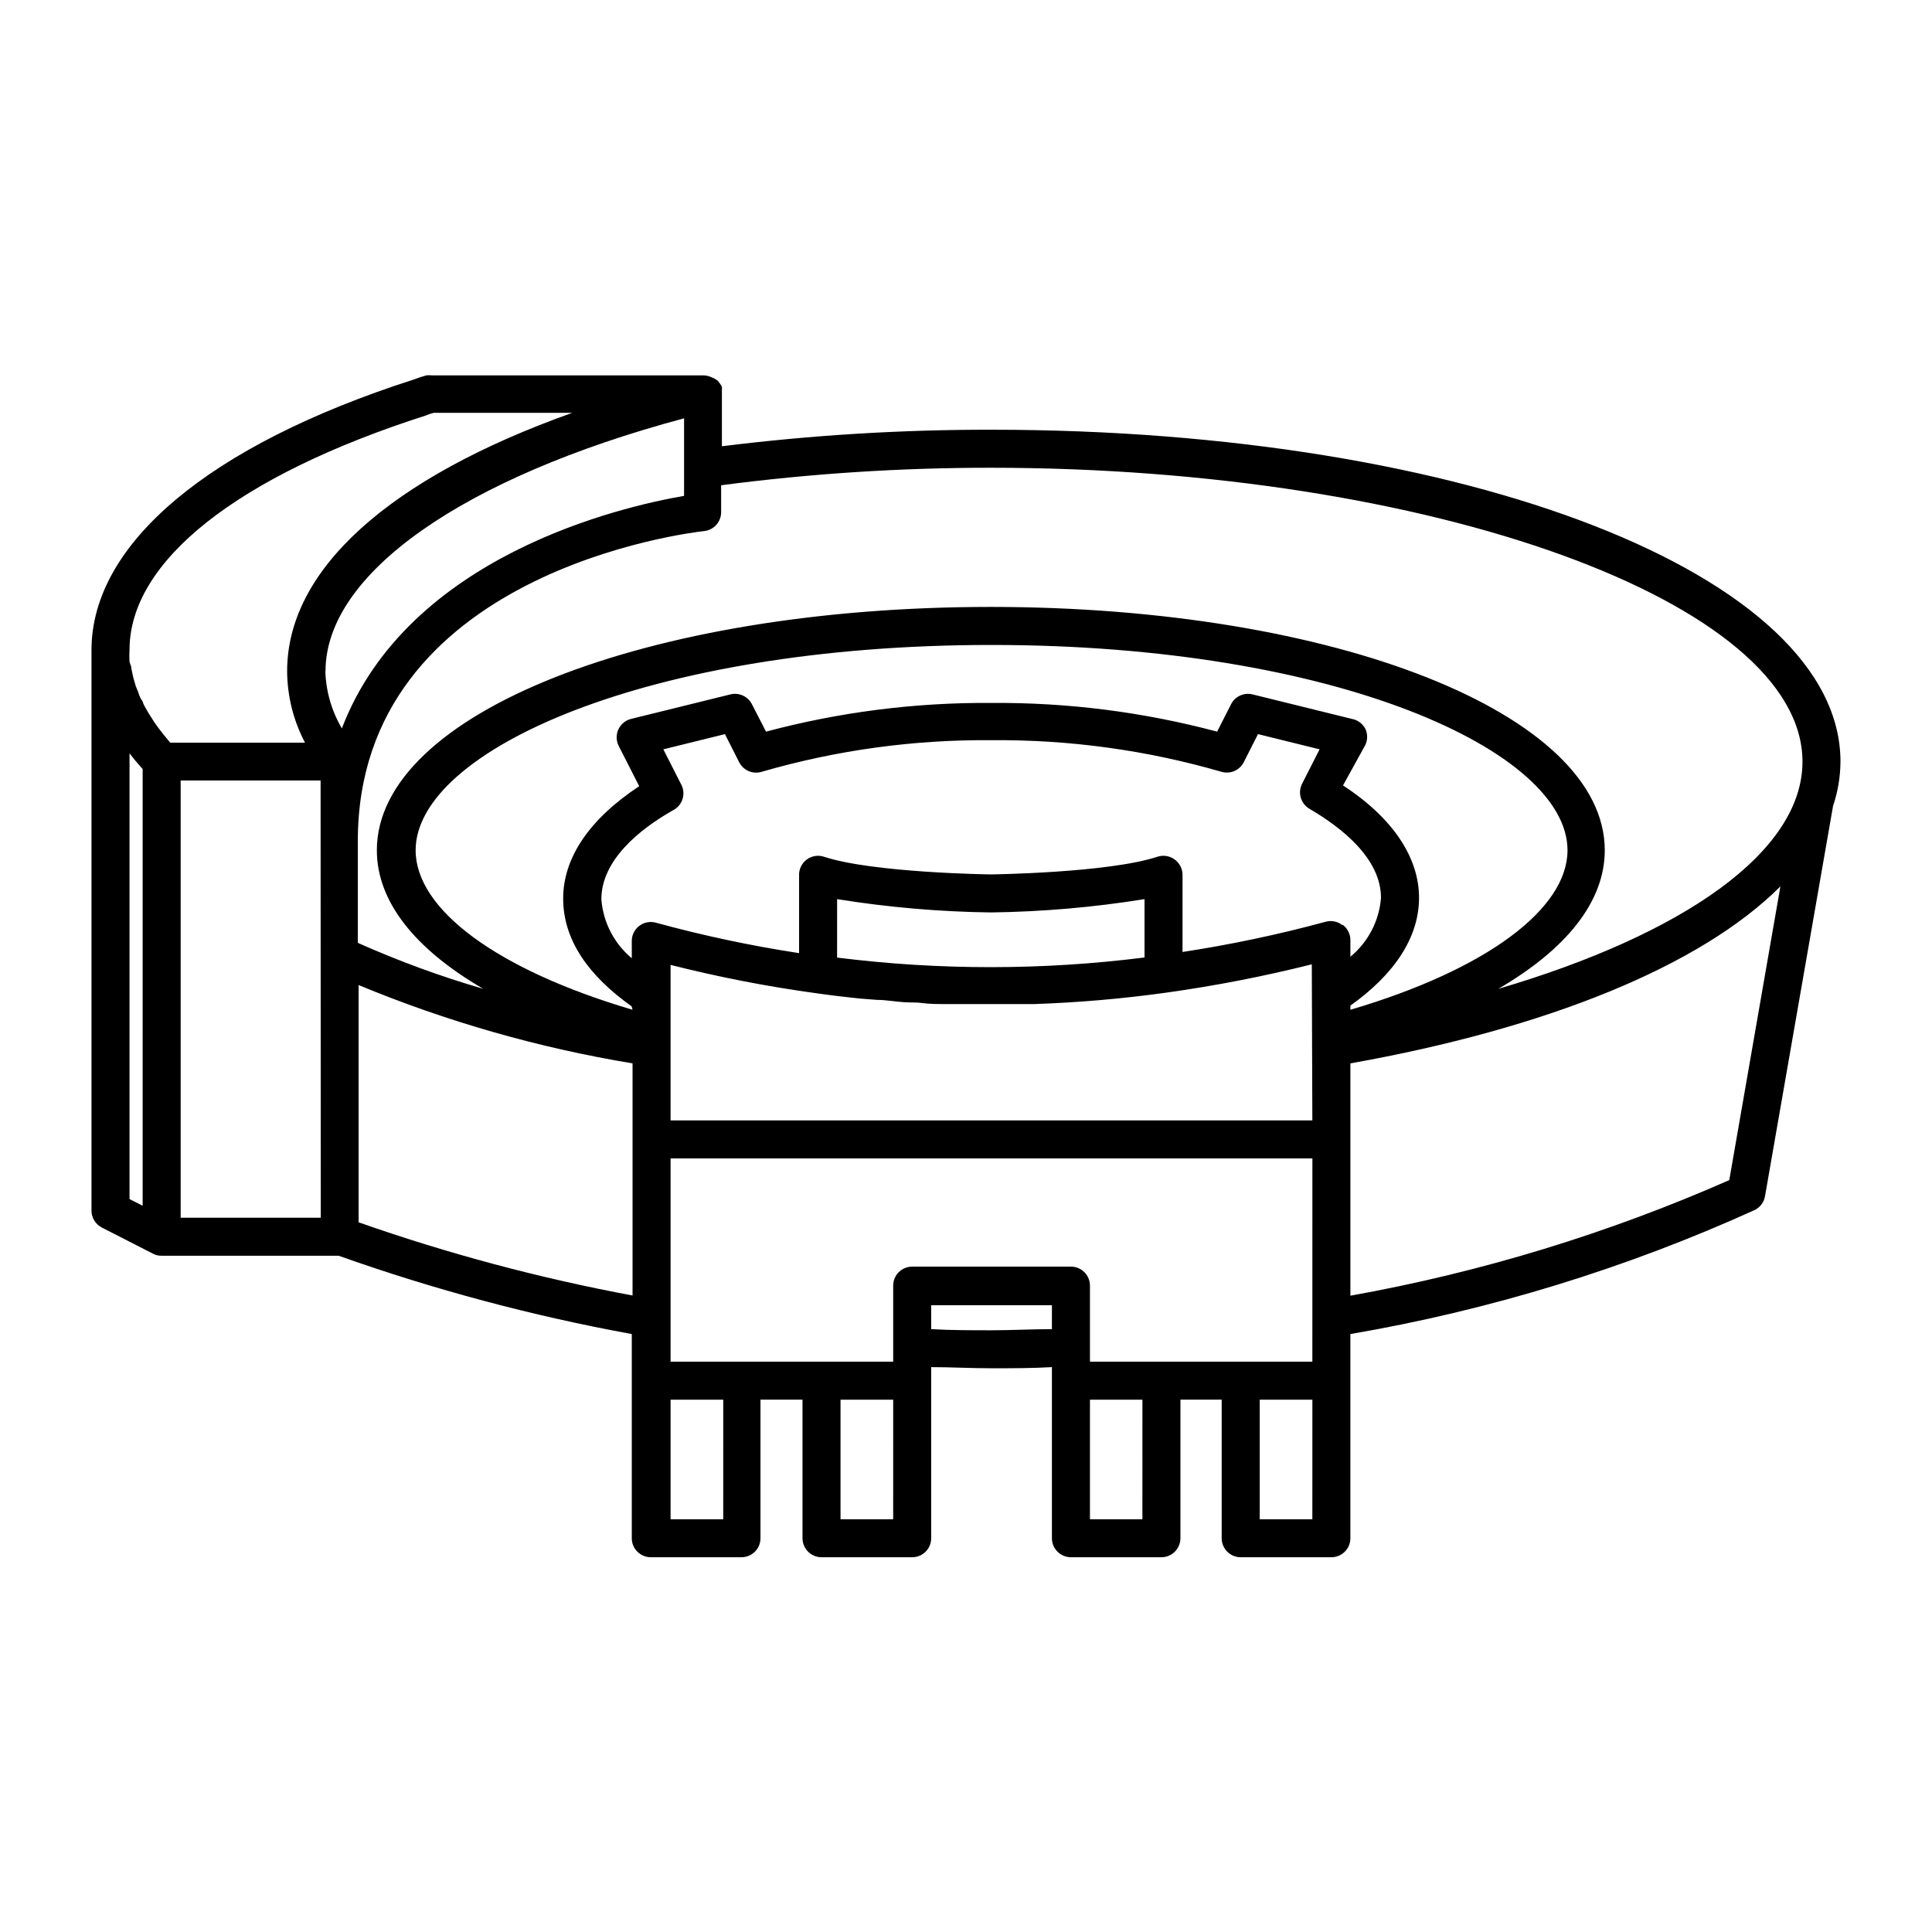
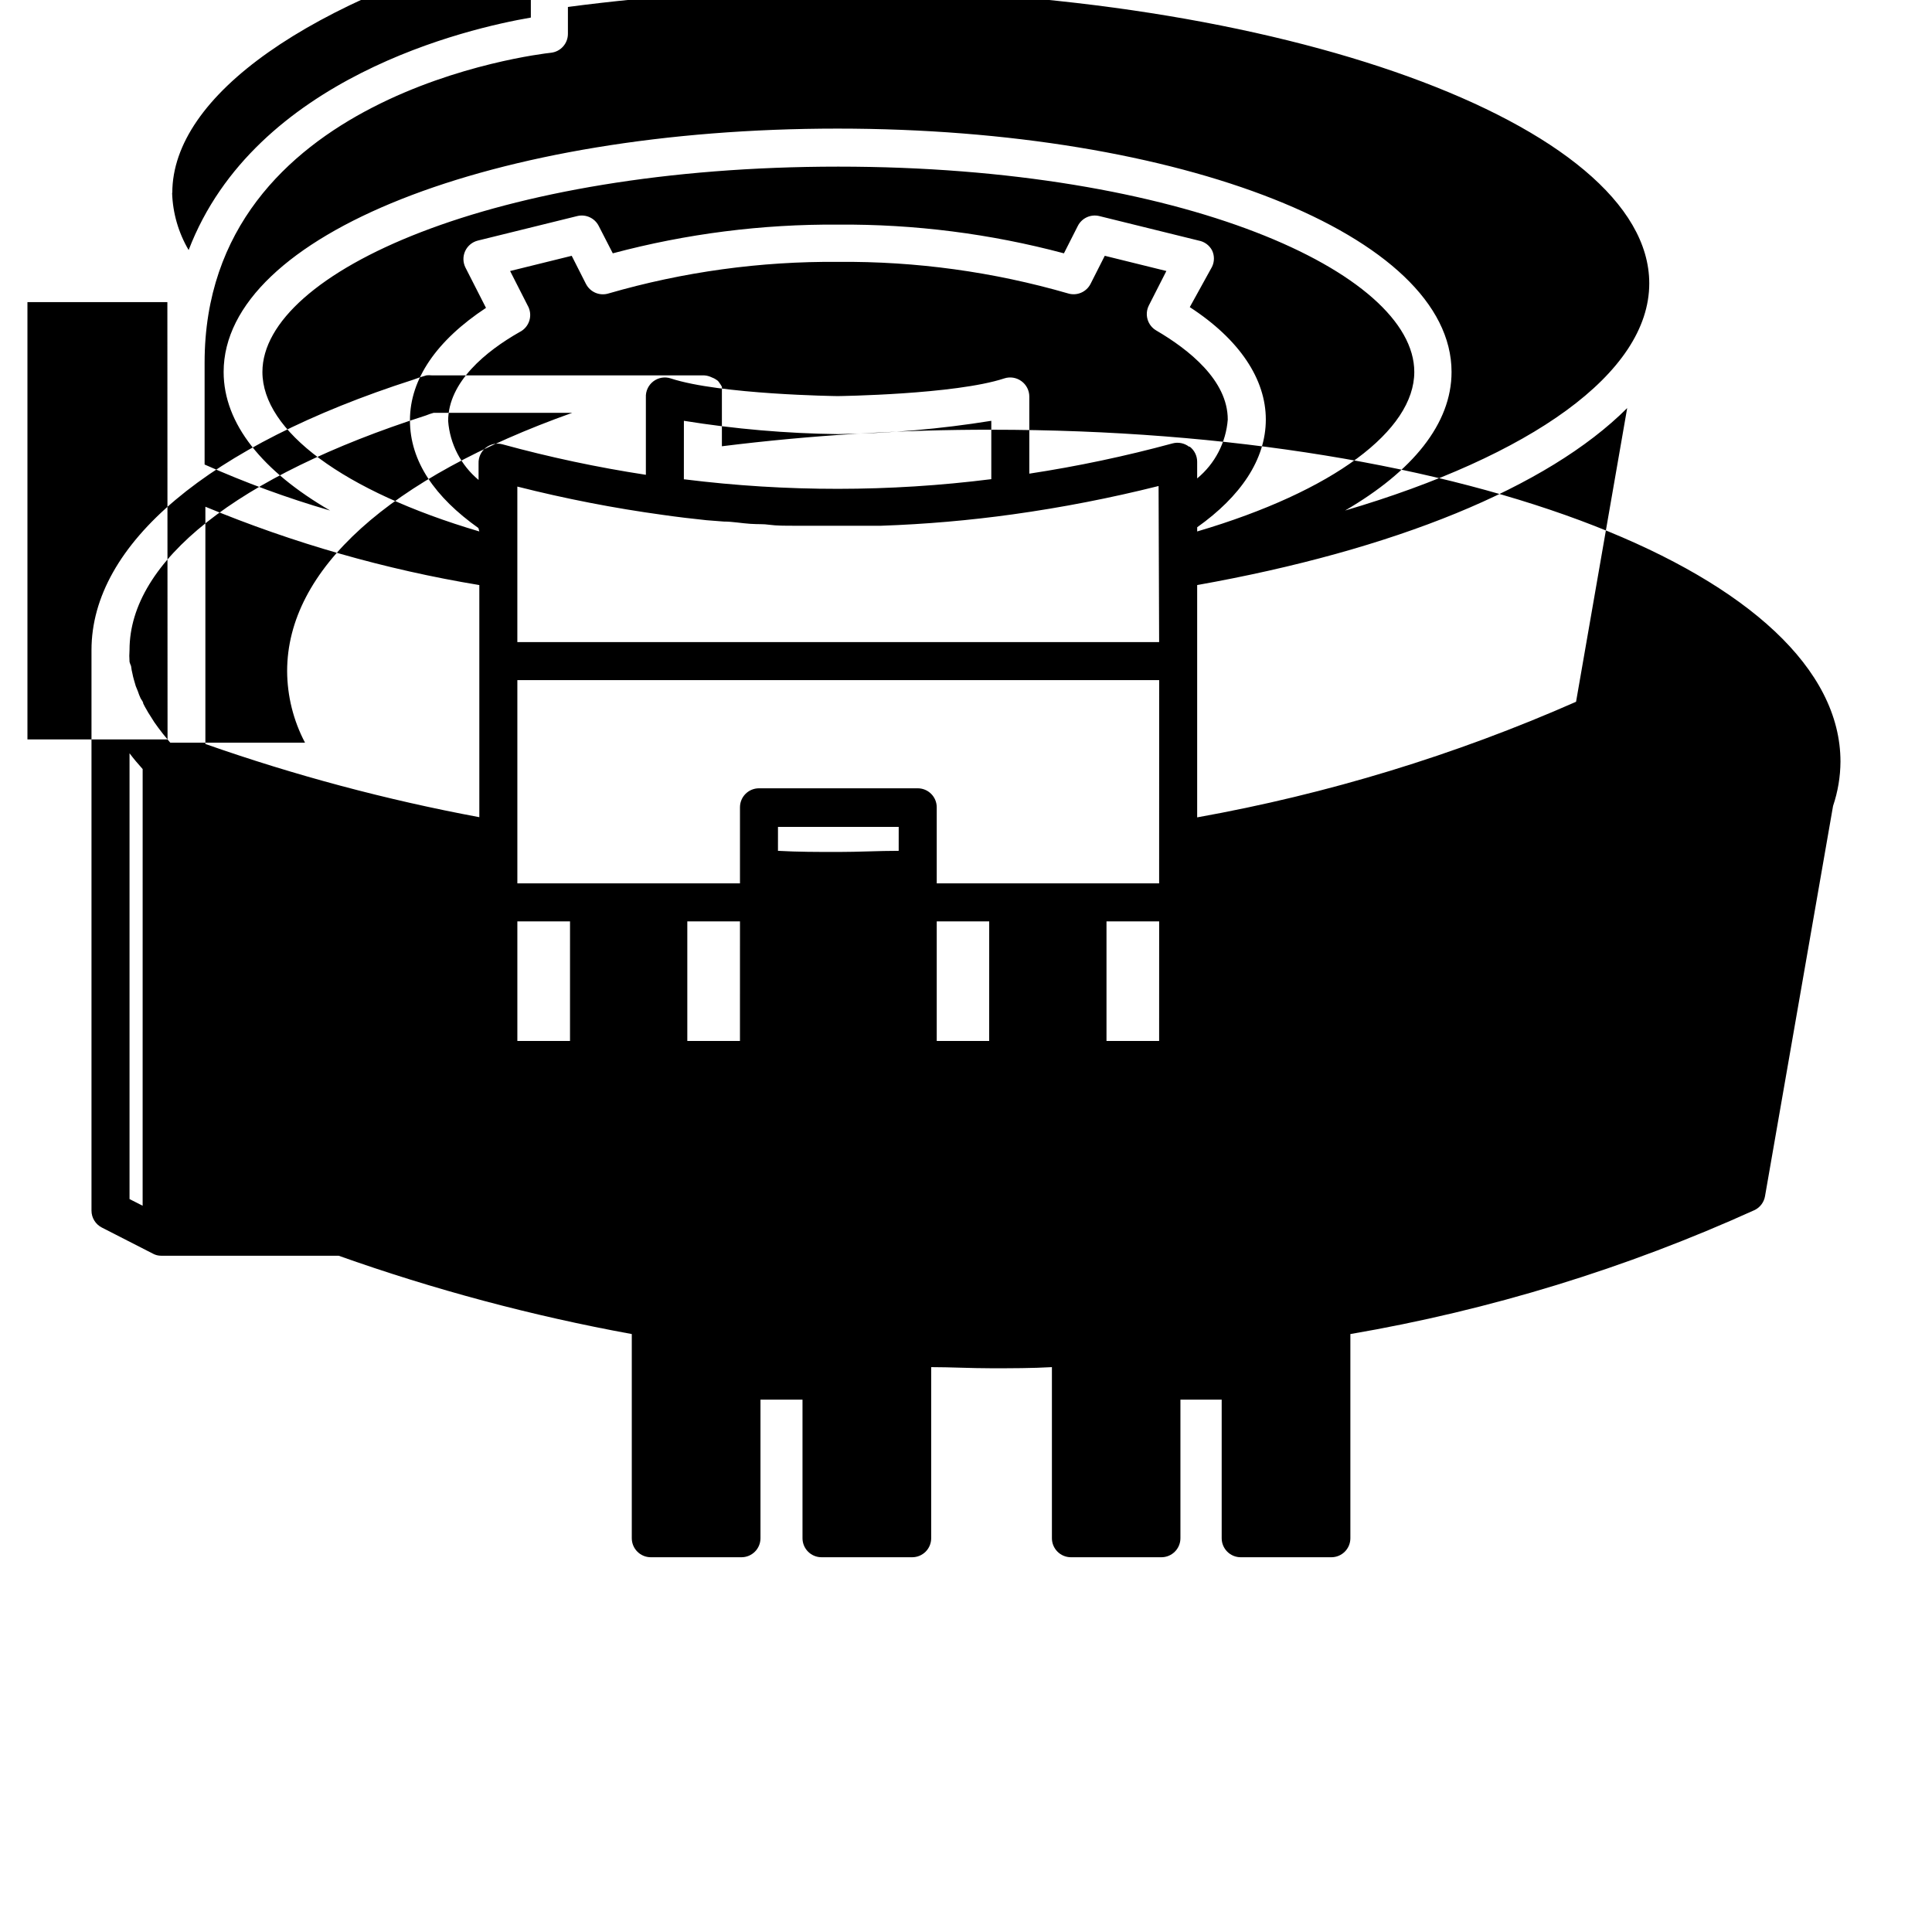
<svg xmlns="http://www.w3.org/2000/svg" fill="#000000" width="800px" height="800px" version="1.1" viewBox="144 144 512 512">
-   <path d="m406.75 257.88c-23.883-0.031-47.742 1.434-71.441 4.383v-13.906-0.301-0.805-0.004c0.035-0.25 0.035-0.504 0-0.754-0.172-0.336-0.375-0.656-0.605-0.957-0.133-0.215-0.285-0.418-0.453-0.605-0.316-0.246-0.652-0.465-1.008-0.656l-1.055-0.453c-0.609-0.238-1.262-0.359-1.918-0.352h-71.891c-0.453-0.051-0.91-0.051-1.363 0-1.191 0.324-2.371 0.711-3.523 1.16-54.16 17.379-85.246 43.527-85.246 71.641v148.57c0.004 1.895 1.078 3.629 2.769 4.484l13.504 6.902c0.664 0.363 1.41 0.555 2.168 0.551h47.055c25.297 8.988 51.277 15.93 77.688 20.758v54.109c0 1.336 0.531 2.617 1.477 3.562 0.941 0.945 2.223 1.477 3.562 1.477h24.031c1.336 0 2.617-0.531 3.562-1.477 0.945-0.945 1.473-2.227 1.473-3.562v-36.727h11.137v36.727c0 1.336 0.531 2.617 1.477 3.562 0.941 0.945 2.223 1.477 3.562 1.477h24.031c1.336 0 2.617-0.531 3.562-1.477 0.941-0.945 1.473-2.227 1.473-3.562v-45.344c5.039 0 10.578 0.301 15.973 0.301 5.391 0 10.73 0 16.02-0.301v45.344c0 1.336 0.531 2.617 1.477 3.562 0.945 0.945 2.227 1.477 3.562 1.477h23.98c1.336 0 2.617-0.531 3.562-1.477 0.945-0.945 1.477-2.227 1.477-3.562v-36.727h10.934v36.727c0 1.336 0.531 2.617 1.477 3.562 0.941 0.945 2.223 1.477 3.562 1.477h24.031c1.336 0 2.617-0.531 3.562-1.477 0.945-0.945 1.473-2.227 1.473-3.562v-54.109c36.996-6.336 73.027-17.395 107.21-32.898 1.414-0.723 2.402-2.066 2.672-3.625l18.035-103.43c1.277-3.785 1.941-7.746 1.965-11.738 0-49.324-98.848-87.965-225-87.965zm-224.95 205.65-3.473-1.762v-118.14c1.059 1.41 2.215 2.769 3.477 4.18zm6.602-123.58-1.211-1.461-1.309-1.715-1.008-1.41-1.109-1.762c-0.312-0.453-0.598-0.926-0.855-1.41-0.348-0.574-0.668-1.16-0.957-1.766 0-0.453-0.453-0.906-0.707-1.41-0.25-0.504-0.504-1.211-0.707-1.812-0.203-0.605-0.402-0.906-0.555-1.359l-0.555-1.914 0.004-0.004c-0.125-0.414-0.223-0.832-0.301-1.258-0.184-0.711-0.316-1.438-0.402-2.168-0.164-0.355-0.297-0.727-0.402-1.105-0.078-1.059-0.078-2.117 0-3.176 0-23.477 28.516-46.098 78.543-62.121 0.672-0.277 1.359-0.516 2.066-0.703h36.727c-48.516 17.281-75.57 41.562-75.57 68.469 0.035 6.602 1.66 13.098 4.734 18.941h-35.719zm40.605 126.76h-37.129v-115.88h37.082zm1.258-144.84c0-25.797 36.324-51.289 95.02-67.008v20.555c-16.426 2.82-73.152 15.77-90.688 61.617h0.004c-2.711-4.609-4.219-9.824-4.383-15.164zm81.367 124.09v41.363c-24.66-4.602-48.93-11.086-72.598-19.398v-62.875c23.328 9.676 47.684 16.637 72.598 20.758zm0-34.359c-36.172-10.68-57.484-26.703-57.484-42.27 0-26.301 61.312-54.41 152.61-54.41 91.289 0 152.65 28.113 152.65 54.41 0 15.469-21.312 31.59-57.535 42.27v-1.109c11.488-8.16 18.188-17.938 18.188-28.566s-6.902-21.16-20.152-29.773l5.894-10.68c0.672-1.387 0.672-3 0-4.383-0.723-1.348-2.019-2.293-3.523-2.57l-26.348-6.5h-0.004c-2.273-0.555-4.633 0.527-5.691 2.621l-3.68 7.254c-19.504-5.199-39.617-7.758-59.801-7.609-20.168-0.148-40.266 2.41-59.754 7.609l-3.727-7.254c-1.059-2.094-3.418-3.176-5.691-2.621l-26.352 6.5c-1.484 0.371-2.719 1.398-3.356 2.789-0.637 1.391-0.605 2.996 0.082 4.363l5.441 10.68c-13.047 8.613-20.152 18.844-20.152 29.773 0 10.934 6.648 20.402 18.137 28.566zm24.031 135.02h-13.953v-31.688h13.957zm45.039 0h-13.953v-31.688h13.957zm42.066-50.383c-5.289 0-10.578 0.301-16.02 0.301s-10.73 0-15.973-0.301l0.004-6.344h31.992zm23.98 50.383h-13.898v-31.688h13.906zm45.039 0h-13.949v-31.688h13.957zm0-41.766h-58.938v-20.152c0-1.336-0.531-2.617-1.477-3.562-0.945-0.945-2.227-1.473-3.562-1.473h-42.066c-2.785 0-5.039 2.254-5.039 5.035v20.152h-58.996v-53.855h170.09zm0-63.934h-170.08v-41.211c12.715 3.219 25.598 5.727 38.59 7.508 3.879 0.555 7.707 1.008 11.586 1.41l4.535 0.352c2.316 0 4.684 0.453 7.055 0.605 2.367 0.152 3.273 0 5.039 0.25 1.762 0.254 4.332 0.254 6.449 0.254h11.535 8.816 2.824c11.68-0.402 23.336-1.41 34.914-3.023 12.988-1.809 25.871-4.316 38.59-7.504zm-125.95-43.125 0.008-15.516c13.48 2.172 27.105 3.348 40.758 3.527 13.637-0.18 27.242-1.359 40.707-3.527v15.469-0.004c-26.98 3.402-54.277 3.418-81.262 0.051zm133.86-8.664h0.008c-1.25-0.953-2.871-1.27-4.383-0.859-12.484 3.387-25.152 6.062-37.938 8.012v-20.453c-0.008-1.621-0.797-3.141-2.117-4.082-1.309-0.949-2.996-1.211-4.535-0.703-13 4.281-43.934 4.684-44.133 4.684-0.203 0-31.234-0.402-44.234-4.684-1.574-0.52-3.305-0.227-4.625 0.781-1.316 1.008-2.059 2.598-1.973 4.254v20.508c-12.793-1.957-25.457-4.648-37.938-8.062-1.551-0.438-3.215-0.105-4.481 0.891s-1.98 2.539-1.918 4.148v4.383c-4.688-3.902-7.594-9.539-8.062-15.617 0-10.379 10.078-18.539 18.941-23.578h0.004c1.25-0.621 2.188-1.73 2.59-3.07 0.398-1.336 0.227-2.777-0.477-3.984l-4.637-9.117 16.324-4.031 3.777 7.457 0.004-0.004c1.117 2.191 3.648 3.258 5.996 2.519 19.773-5.727 40.273-8.543 60.859-8.363 20.602-0.184 41.121 2.637 60.91 8.363 2.328 0.707 4.832-0.352 5.945-2.519l3.777-7.457 16.324 4.031-4.637 9.117v0.004c-1.215 2.387-0.352 5.309 1.965 6.648 8.613 5.039 18.941 13.199 18.941 23.578h0.004c-0.469 6.094-3.398 11.734-8.113 15.621v-4.383c0.012-1.578-0.715-3.07-1.965-4.031zm102.58 67.609c-32.137 14.156-65.844 24.441-100.41 30.633v-61.566c52.094-9.27 92.855-25.793 113.96-46.902zm-61.211-50.684c17.836-10.379 28.215-22.973 28.215-36.727 0-36.172-71.492-64.488-162.73-64.488s-162.68 28.312-162.68 64.488c0 13.754 10.328 26.348 28.215 36.727h-0.004c-11.352-3.297-22.461-7.371-33.254-12.191v-27.004c0-71.238 88.066-81.719 91.793-82.121h0.004c2.562-0.285 4.5-2.457 4.484-5.039v-7.102c23.684-3.102 47.551-4.652 71.438-4.637 116.73 0 215.13 35.672 215.13 77.891 0 23.93-31.691 45.797-80.609 60.203z" />
+   <path d="m406.75 257.88c-23.883-0.031-47.742 1.434-71.441 4.383v-13.906-0.301-0.805-0.004c0.035-0.25 0.035-0.504 0-0.754-0.172-0.336-0.375-0.656-0.605-0.957-0.133-0.215-0.285-0.418-0.453-0.605-0.316-0.246-0.652-0.465-1.008-0.656l-1.055-0.453c-0.609-0.238-1.262-0.359-1.918-0.352h-71.891c-0.453-0.051-0.91-0.051-1.363 0-1.191 0.324-2.371 0.711-3.523 1.16-54.16 17.379-85.246 43.527-85.246 71.641v148.57c0.004 1.895 1.078 3.629 2.769 4.484l13.504 6.902c0.664 0.363 1.41 0.555 2.168 0.551h47.055c25.297 8.988 51.277 15.93 77.688 20.758v54.109c0 1.336 0.531 2.617 1.477 3.562 0.941 0.945 2.223 1.477 3.562 1.477h24.031c1.336 0 2.617-0.531 3.562-1.477 0.945-0.945 1.473-2.227 1.473-3.562v-36.727h11.137v36.727c0 1.336 0.531 2.617 1.477 3.562 0.941 0.945 2.223 1.477 3.562 1.477h24.031c1.336 0 2.617-0.531 3.562-1.477 0.941-0.945 1.473-2.227 1.473-3.562v-45.344c5.039 0 10.578 0.301 15.973 0.301 5.391 0 10.73 0 16.02-0.301v45.344c0 1.336 0.531 2.617 1.477 3.562 0.945 0.945 2.227 1.477 3.562 1.477h23.98c1.336 0 2.617-0.531 3.562-1.477 0.945-0.945 1.477-2.227 1.477-3.562v-36.727h10.934v36.727c0 1.336 0.531 2.617 1.477 3.562 0.941 0.945 2.223 1.477 3.562 1.477h24.031c1.336 0 2.617-0.531 3.562-1.477 0.945-0.945 1.473-2.227 1.473-3.562v-54.109c36.996-6.336 73.027-17.395 107.21-32.898 1.414-0.723 2.402-2.066 2.672-3.625l18.035-103.43c1.277-3.785 1.941-7.746 1.965-11.738 0-49.324-98.848-87.965-225-87.965zm-224.95 205.65-3.473-1.762v-118.14c1.059 1.41 2.215 2.769 3.477 4.18zm6.602-123.58-1.211-1.461-1.309-1.715-1.008-1.41-1.109-1.762c-0.312-0.453-0.598-0.926-0.855-1.41-0.348-0.574-0.668-1.16-0.957-1.766 0-0.453-0.453-0.906-0.707-1.41-0.25-0.504-0.504-1.211-0.707-1.812-0.203-0.605-0.402-0.906-0.555-1.359l-0.555-1.914 0.004-0.004c-0.125-0.414-0.223-0.832-0.301-1.258-0.184-0.711-0.316-1.438-0.402-2.168-0.164-0.355-0.297-0.727-0.402-1.105-0.078-1.059-0.078-2.117 0-3.176 0-23.477 28.516-46.098 78.543-62.121 0.672-0.277 1.359-0.516 2.066-0.703h36.727c-48.516 17.281-75.57 41.562-75.57 68.469 0.035 6.602 1.66 13.098 4.734 18.941h-35.719zh-37.129v-115.88h37.082zm1.258-144.84c0-25.797 36.324-51.289 95.02-67.008v20.555c-16.426 2.82-73.152 15.77-90.688 61.617h0.004c-2.711-4.609-4.219-9.824-4.383-15.164zm81.367 124.09v41.363c-24.66-4.602-48.93-11.086-72.598-19.398v-62.875c23.328 9.676 47.684 16.637 72.598 20.758zm0-34.359c-36.172-10.68-57.484-26.703-57.484-42.27 0-26.301 61.312-54.41 152.61-54.41 91.289 0 152.65 28.113 152.65 54.41 0 15.469-21.312 31.59-57.535 42.27v-1.109c11.488-8.16 18.188-17.938 18.188-28.566s-6.902-21.16-20.152-29.773l5.894-10.68c0.672-1.387 0.672-3 0-4.383-0.723-1.348-2.019-2.293-3.523-2.57l-26.348-6.5h-0.004c-2.273-0.555-4.633 0.527-5.691 2.621l-3.68 7.254c-19.504-5.199-39.617-7.758-59.801-7.609-20.168-0.148-40.266 2.41-59.754 7.609l-3.727-7.254c-1.059-2.094-3.418-3.176-5.691-2.621l-26.352 6.5c-1.484 0.371-2.719 1.398-3.356 2.789-0.637 1.391-0.605 2.996 0.082 4.363l5.441 10.68c-13.047 8.613-20.152 18.844-20.152 29.773 0 10.934 6.648 20.402 18.137 28.566zm24.031 135.02h-13.953v-31.688h13.957zm45.039 0h-13.953v-31.688h13.957zm42.066-50.383c-5.289 0-10.578 0.301-16.02 0.301s-10.73 0-15.973-0.301l0.004-6.344h31.992zm23.98 50.383h-13.898v-31.688h13.906zm45.039 0h-13.949v-31.688h13.957zm0-41.766h-58.938v-20.152c0-1.336-0.531-2.617-1.477-3.562-0.945-0.945-2.227-1.473-3.562-1.473h-42.066c-2.785 0-5.039 2.254-5.039 5.035v20.152h-58.996v-53.855h170.09zm0-63.934h-170.08v-41.211c12.715 3.219 25.598 5.727 38.59 7.508 3.879 0.555 7.707 1.008 11.586 1.41l4.535 0.352c2.316 0 4.684 0.453 7.055 0.605 2.367 0.152 3.273 0 5.039 0.25 1.762 0.254 4.332 0.254 6.449 0.254h11.535 8.816 2.824c11.68-0.402 23.336-1.41 34.914-3.023 12.988-1.809 25.871-4.316 38.59-7.504zm-125.95-43.125 0.008-15.516c13.48 2.172 27.105 3.348 40.758 3.527 13.637-0.18 27.242-1.359 40.707-3.527v15.469-0.004c-26.98 3.402-54.277 3.418-81.262 0.051zm133.86-8.664h0.008c-1.25-0.953-2.871-1.27-4.383-0.859-12.484 3.387-25.152 6.062-37.938 8.012v-20.453c-0.008-1.621-0.797-3.141-2.117-4.082-1.309-0.949-2.996-1.211-4.535-0.703-13 4.281-43.934 4.684-44.133 4.684-0.203 0-31.234-0.402-44.234-4.684-1.574-0.52-3.305-0.227-4.625 0.781-1.316 1.008-2.059 2.598-1.973 4.254v20.508c-12.793-1.957-25.457-4.648-37.938-8.062-1.551-0.438-3.215-0.105-4.481 0.891s-1.98 2.539-1.918 4.148v4.383c-4.688-3.902-7.594-9.539-8.062-15.617 0-10.379 10.078-18.539 18.941-23.578h0.004c1.25-0.621 2.188-1.73 2.59-3.07 0.398-1.336 0.227-2.777-0.477-3.984l-4.637-9.117 16.324-4.031 3.777 7.457 0.004-0.004c1.117 2.191 3.648 3.258 5.996 2.519 19.773-5.727 40.273-8.543 60.859-8.363 20.602-0.184 41.121 2.637 60.91 8.363 2.328 0.707 4.832-0.352 5.945-2.519l3.777-7.457 16.324 4.031-4.637 9.117v0.004c-1.215 2.387-0.352 5.309 1.965 6.648 8.613 5.039 18.941 13.199 18.941 23.578h0.004c-0.469 6.094-3.398 11.734-8.113 15.621v-4.383c0.012-1.578-0.715-3.07-1.965-4.031zm102.58 67.609c-32.137 14.156-65.844 24.441-100.41 30.633v-61.566c52.094-9.27 92.855-25.793 113.96-46.902zm-61.211-50.684c17.836-10.379 28.215-22.973 28.215-36.727 0-36.172-71.492-64.488-162.73-64.488s-162.68 28.312-162.68 64.488c0 13.754 10.328 26.348 28.215 36.727h-0.004c-11.352-3.297-22.461-7.371-33.254-12.191v-27.004c0-71.238 88.066-81.719 91.793-82.121h0.004c2.562-0.285 4.5-2.457 4.484-5.039v-7.102c23.684-3.102 47.551-4.652 71.438-4.637 116.73 0 215.13 35.672 215.13 77.891 0 23.93-31.691 45.797-80.609 60.203z" />
</svg>